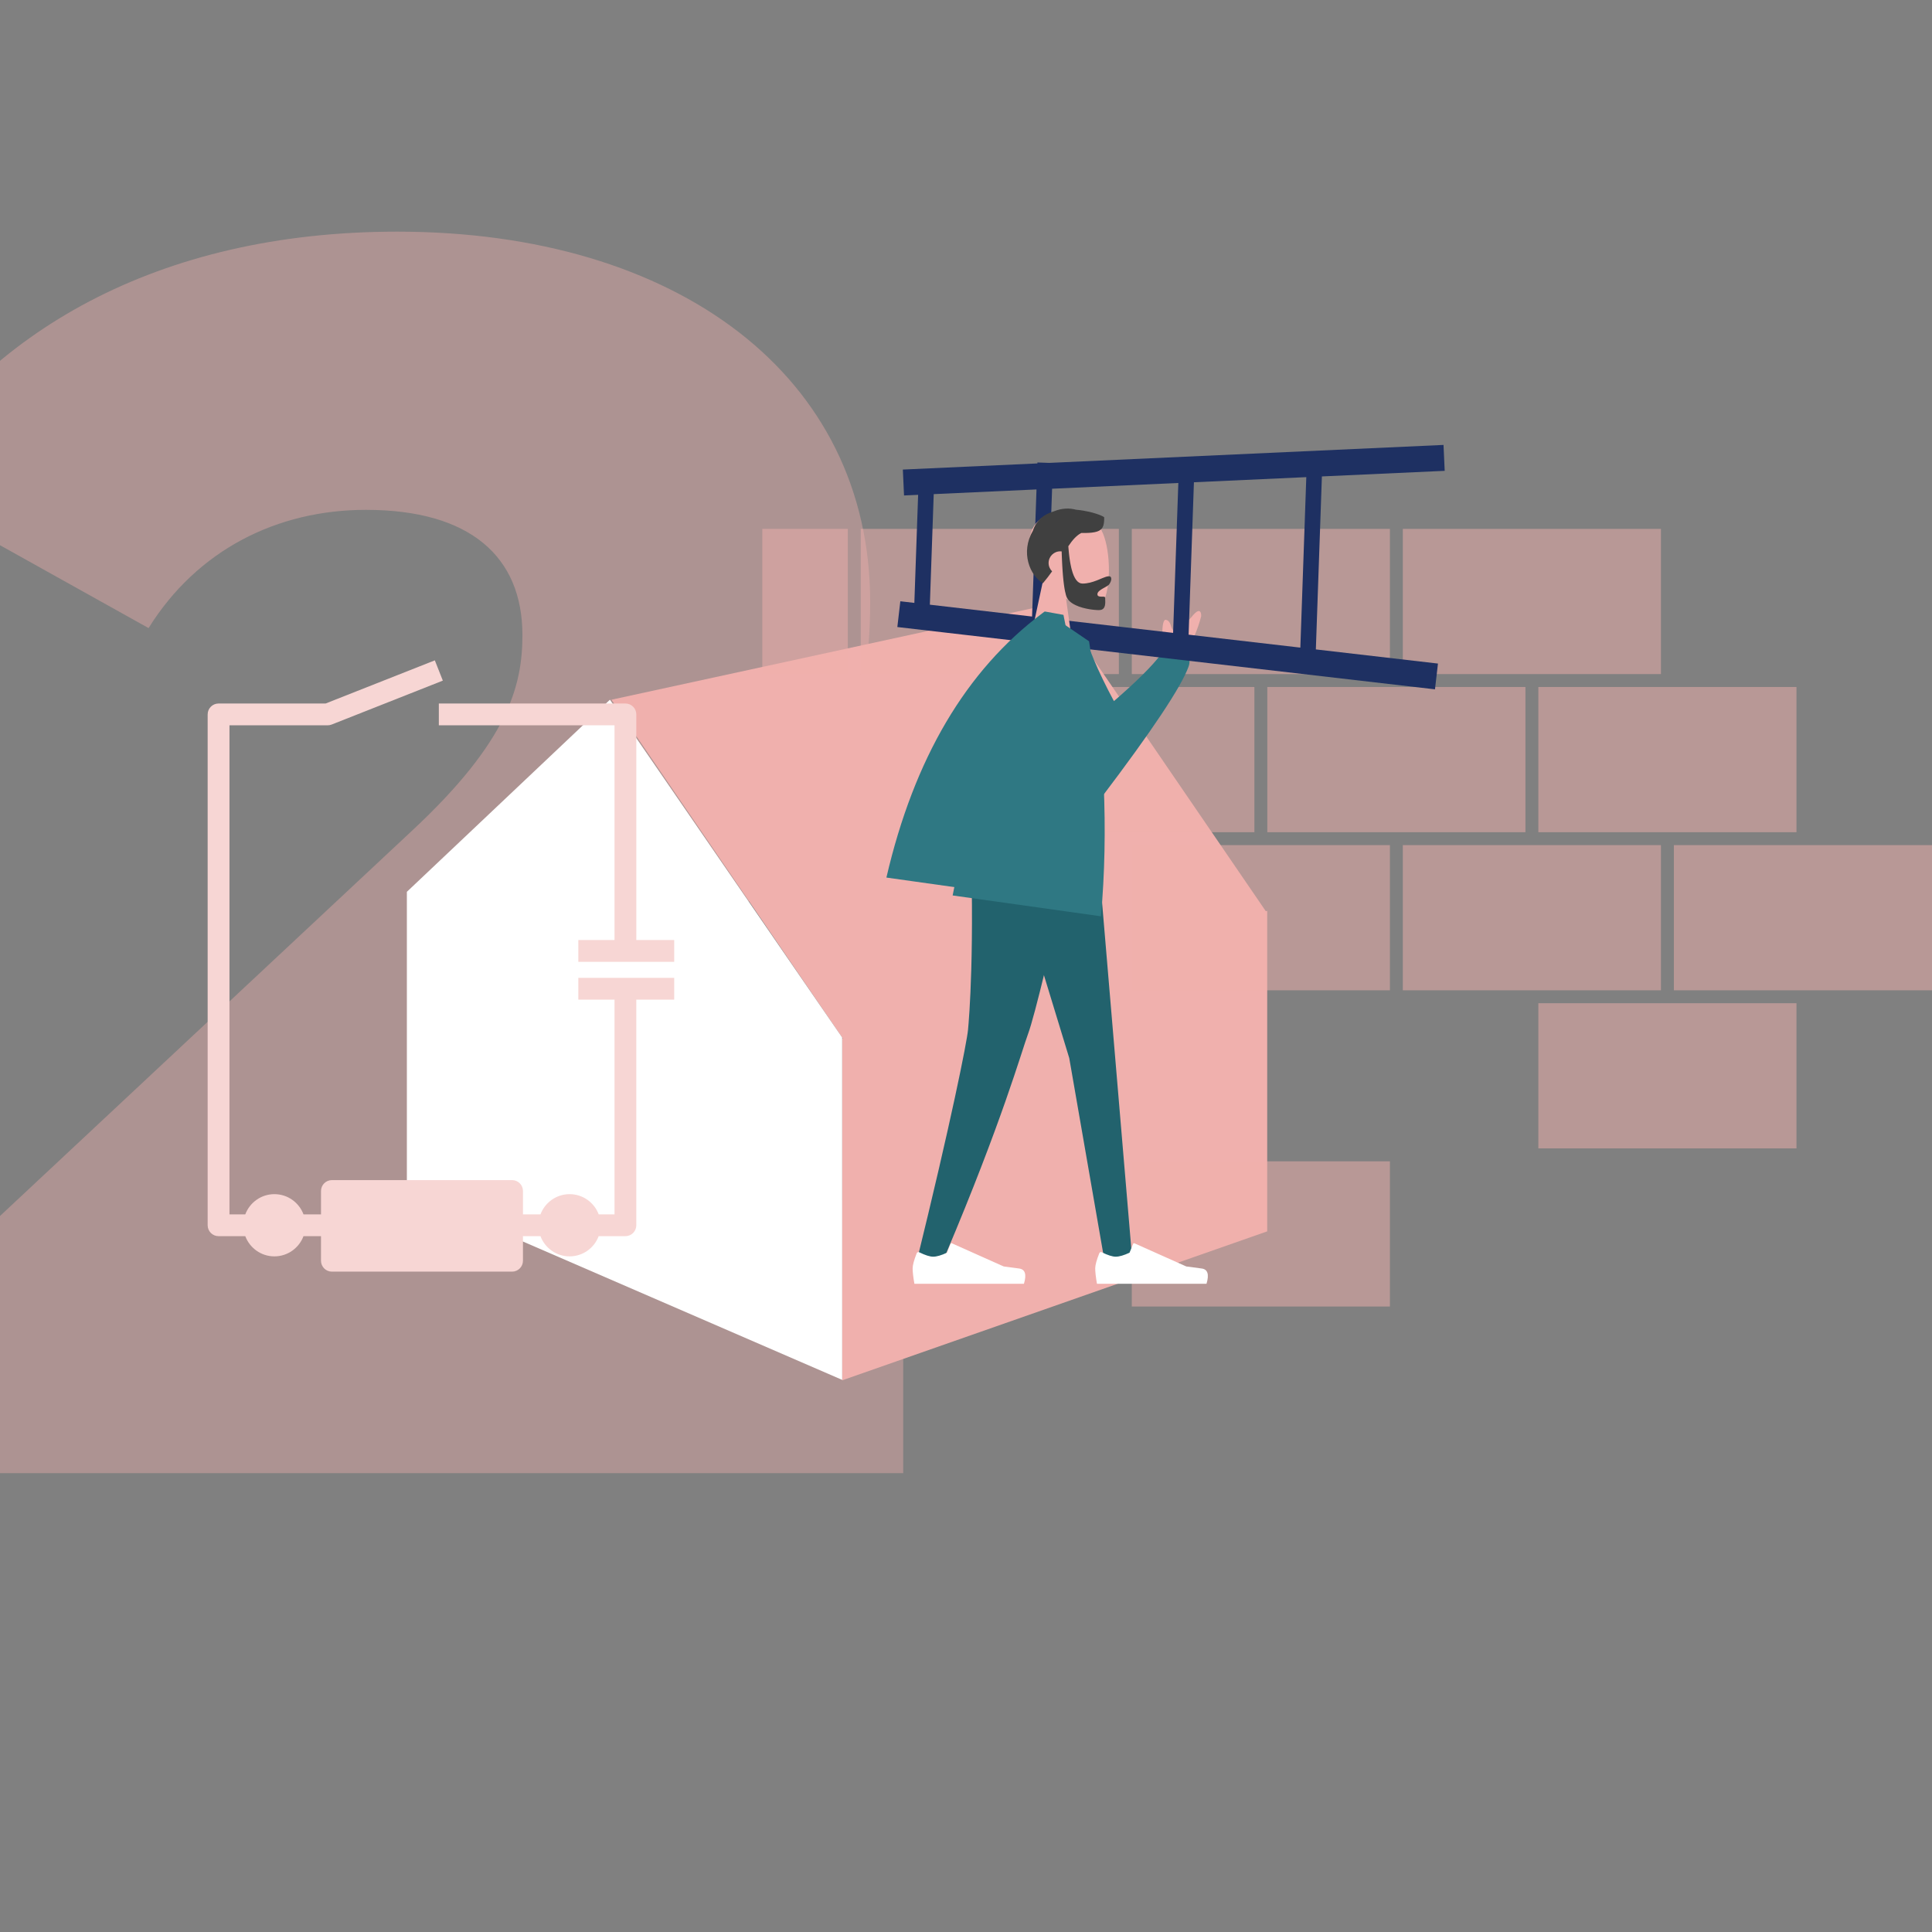
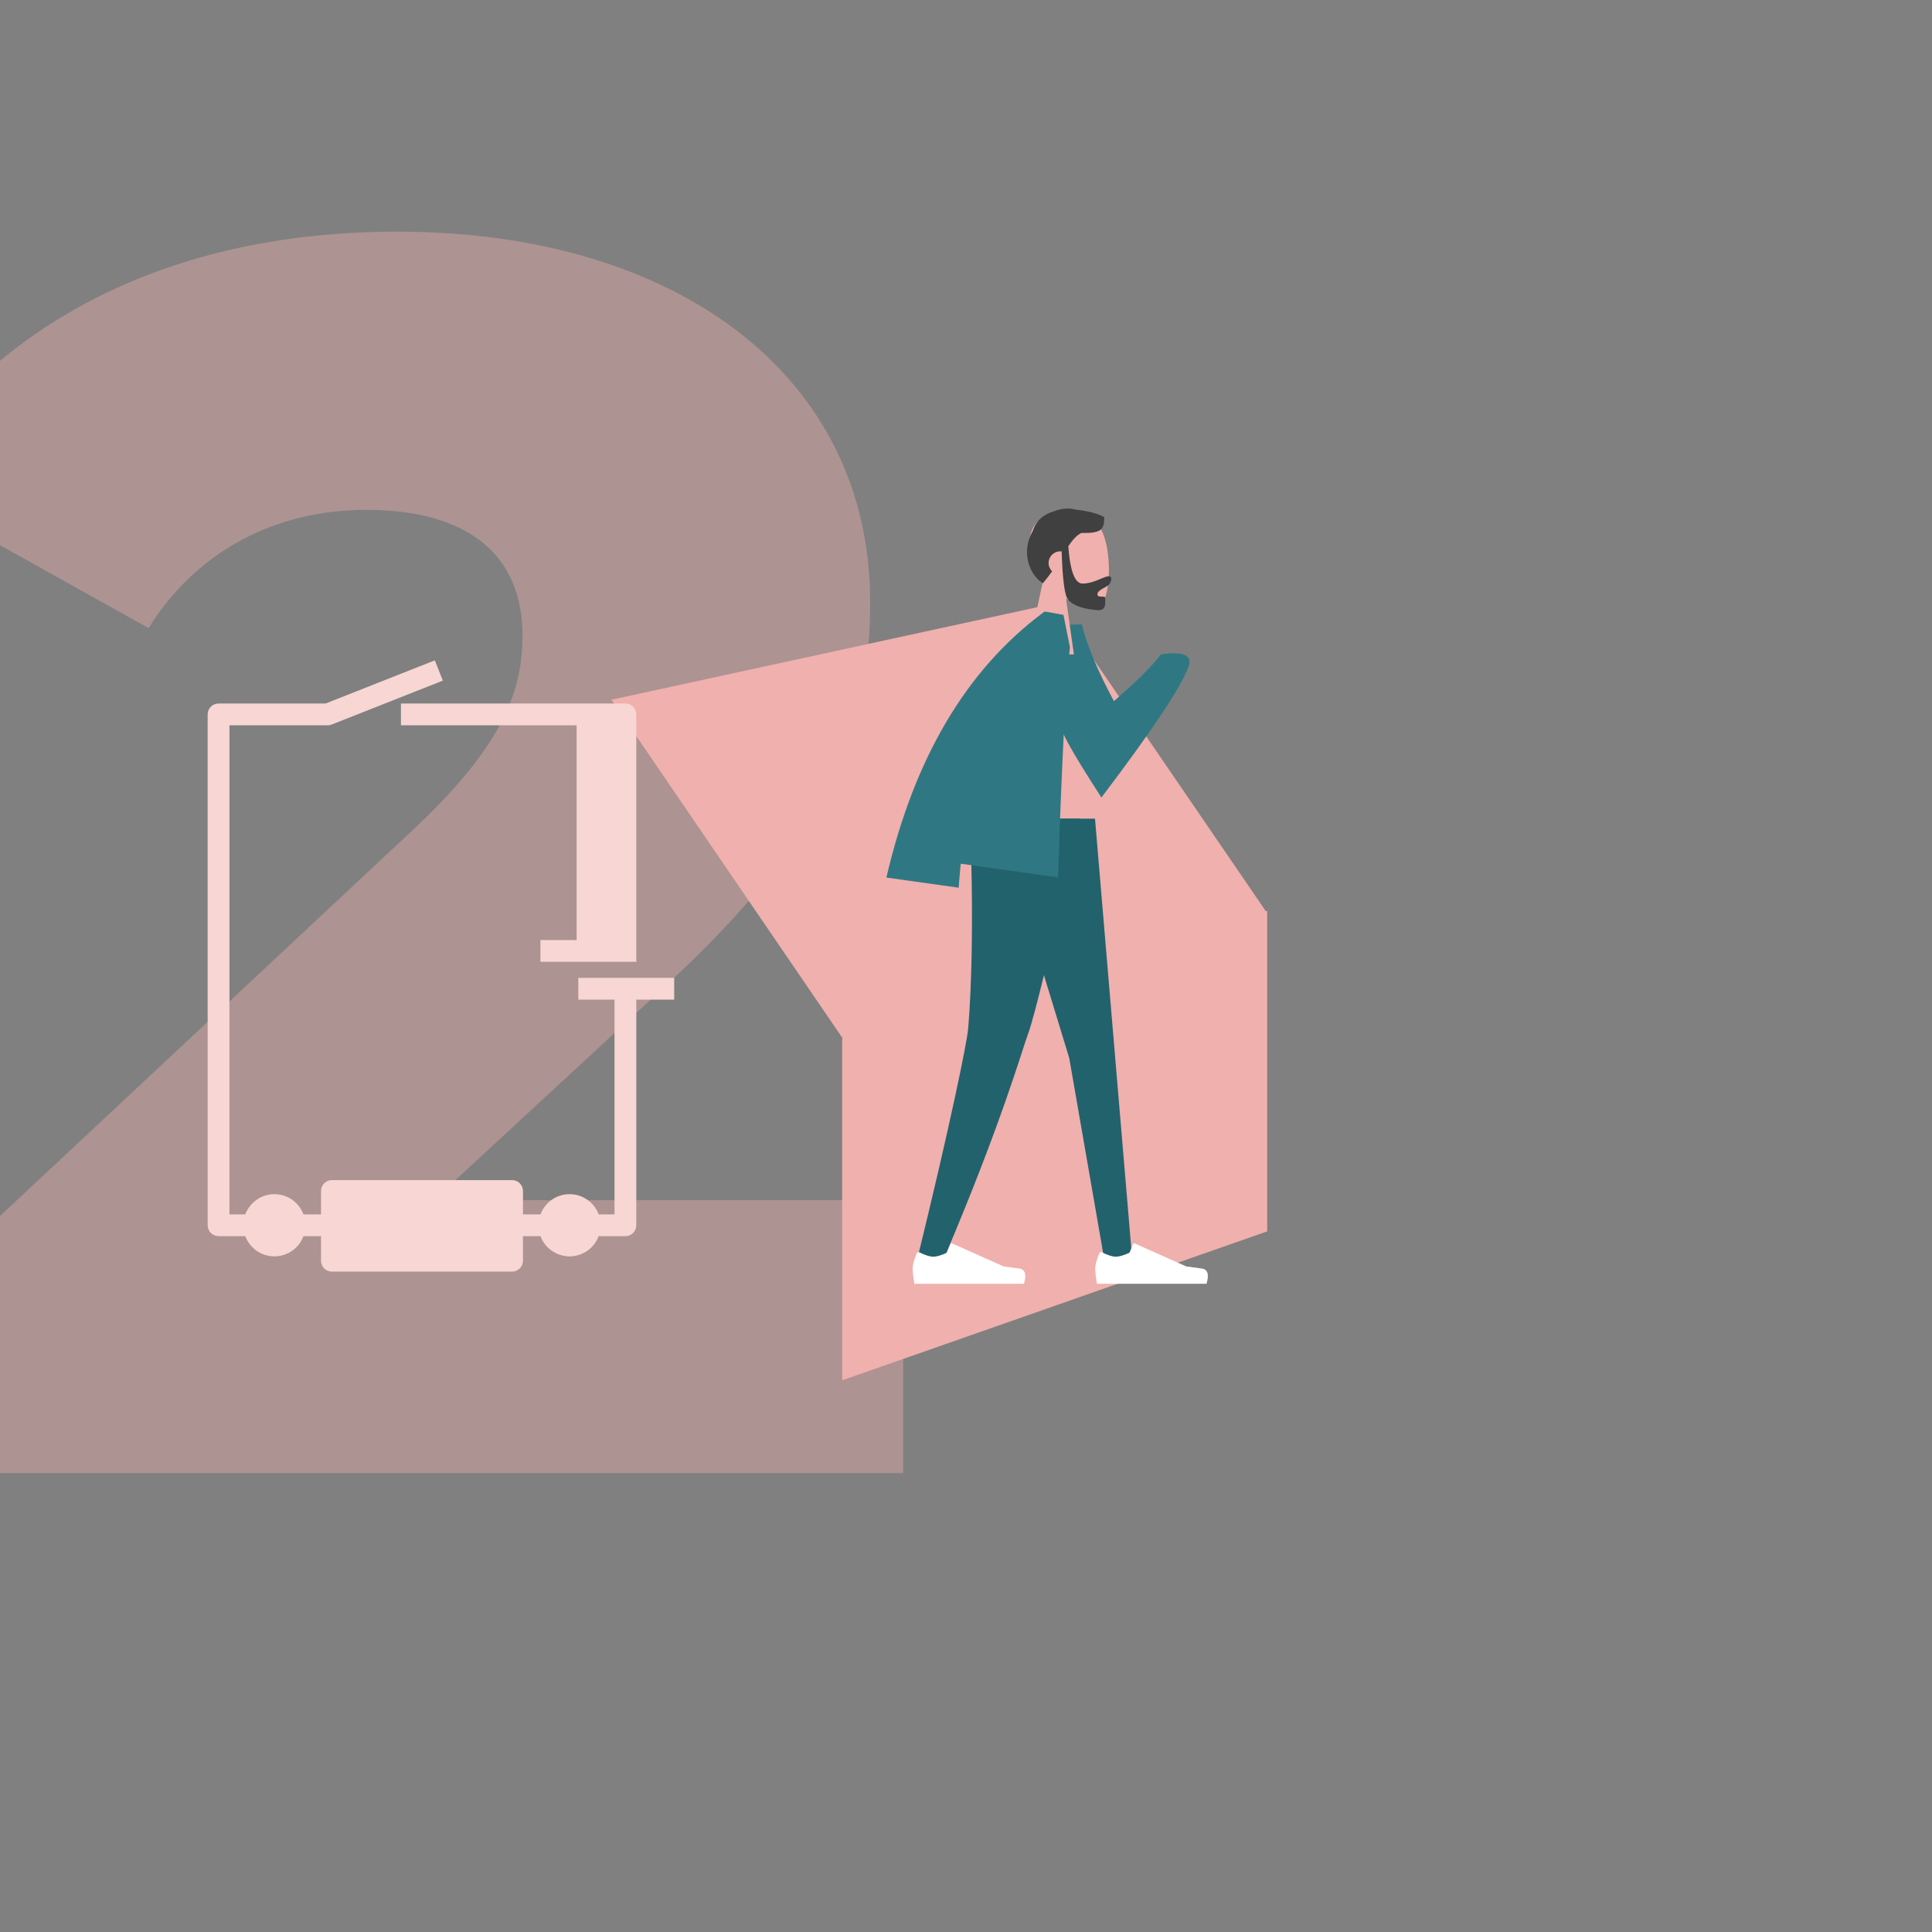
<svg xmlns="http://www.w3.org/2000/svg" width="800" height="800" viewBox="0 0 800 800">
  <rect x="0" y="0" width="800" height="800" fill="#808080" stroke="none" />
  <g fill="none" fill-rule="evenodd">
    <path fill="#f0b0ad" fill-rule="nonzero" d="m374 610v-113.04h-194.4l95.04-87.84c72-66.24 85.68-110.88 85.68-159.84 0-93.6-79.92-153.36-195.84-153.36-99.36 0-170.64 41.76-208.8 105.12l105.84 59.04c20.16-32.4 53.28-48.96 90-48.96 43.2 0 64.8 19.44 64.8 51.84 0 20.88-5.76 43.92-46.08 81.36l-188.64 176.4v89.28z" opacity=".4" />
    <g transform="translate(168.477 249.814)">
      <path fill="#f0b0ad" d="m180.248 321.75 175.997-61.679v-132.728l-175.997 52.934z" />
      <path fill="#f0b0ad" d="m84.705 39.926 183.759-39.926 87.593 128.056-175.185 52.69z" />
-       <path fill="#fff" fill-rule="nonzero" d="m180.248 321.566v-141.767l-96.166-139.872-84.082 79.543v123.977z" />
    </g>
-     <path fill="#f0b0ad" d="m259.871 261.876v60.124h-106.888v-60.124zm168.349-65.469v60.124h-106.888v-60.124zm-168.349-65.469v60.124h-106.888v-60.124zm112.232 0v60.124h-106.888v-60.124zm112.232 0v60.124h-106.888v-60.124zm-168.349-65.469v60.124h-106.888v-60.124zm112.232 0v60.124h-106.888v-60.124zm-224.465 0v60.124h-106.888v-60.124zm56.116-65.469v60.124h-106.888v-60.124zm-112.232 0v60.124h-106.888v-60.124zm-112.232 0v60.124h-35.407v-60.124zm336.697 0v60.124h-106.888v-60.124z" opacity=".5" transform="translate(315.664 219)" />
-     <path fill="#f7d6d4" d="m180.052 273.439 3.316 8.393-46.025 18.186c-.528.209-1.091.316-1.658.316h-40.669l0 202.509h6.554c1.834-4.881 6.536-8.37 12.051-8.37s10.216 3.489 12.051 8.37h7.249v-9.675c0-2.492 2.02-4.512 4.512-4.512h74.606c2.493 0 4.512 2.02 4.512 4.512v9.675h7.25c1.834-4.881 6.537-8.37 12.051-8.37 5.514 0 10.217 3.489 12.051 8.37h6.553v-88.921h-14.991v-9.025h39.708l-.002 9.025h-15.692v93.433c0 2.492-2.02 4.512-4.512 4.512h-11.066c-1.834 4.881-6.537 8.37-12.051 8.37-5.514 0-10.216-3.489-12.051-8.37h-7.25v10.18c0 2.492-2.02 4.512-4.512 4.512h-74.606c-2.492 0-4.512-2.02-4.512-4.512v-10.18h-7.249c-1.834 4.881-6.536 8.37-12.051 8.37s-10.216-3.489-12.051-8.37h-11.066c-2.492 0-4.512-2.02-4.512-4.512v-211.535c0-2.492 2.02-4.512 4.512-4.512h44.323zm78.918 17.87c2.493 0 4.512 2.02 4.512 4.512v93.434h15.692v9.025h-39.708v-9.025h14.991v-88.921h-72.748v-9.025z" />
-     <path fill="#f0b0ad" d="m115.282 83.459 27.633 11.211c6.639 2.827 12.078 5.948 16.319 9.364l.194.248.186.269.114.187.103.191.088.192c.41.991.103 1.931-2.883 1.338l-1.489-.318-1.187-.24-.78-.147-.766-.133-.746-.117-.721-.098c-.118-.015-.234-.028-.349-.041l-.674-.065c-1.857-.15-3.259.006-3.68.734-.304.524-.176 1.149.039 1.823l.232.688.149.471c.252.871.349 1.773-.337 2.611-.34.416-.943.263-1.809-.459l-.298-.262c-.103-.094-.209-.196-.318-.304l-.337-.346-.357-.388-.376-.43-.396-.473-.415-.515-.435-.557-.454-.599-.474-.641-.493-.683-.776-1.104-.542-.789-.849-1.262-.893-1.357-.937-1.452c-.107-.167-.214-.335-.322-.505l-23.726-13.964z" transform="scale(1 -1) rotate(37 865.119 429.72)" />
+     <path fill="#f7d6d4" d="m180.052 273.439 3.316 8.393-46.025 18.186c-.528.209-1.091.316-1.658.316h-40.669l0 202.509h6.554c1.834-4.881 6.536-8.37 12.051-8.37s10.216 3.489 12.051 8.37h7.249v-9.675c0-2.492 2.02-4.512 4.512-4.512h74.606c2.493 0 4.512 2.02 4.512 4.512v9.675h7.25c1.834-4.881 6.537-8.37 12.051-8.37 5.514 0 10.217 3.489 12.051 8.37h6.553v-88.921h-14.991v-9.025h39.708l-.002 9.025h-15.692v93.433c0 2.492-2.02 4.512-4.512 4.512h-11.066c-1.834 4.881-6.537 8.37-12.051 8.37-5.514 0-10.216-3.489-12.051-8.37h-7.25v10.18c0 2.492-2.02 4.512-4.512 4.512h-74.606c-2.492 0-4.512-2.02-4.512-4.512v-10.18h-7.249c-1.834 4.881-6.536 8.37-12.051 8.37s-10.216-3.489-12.051-8.37h-11.066c-2.492 0-4.512-2.02-4.512-4.512v-211.535c0-2.492 2.02-4.512 4.512-4.512h44.323zm78.918 17.87c2.493 0 4.512 2.02 4.512 4.512v93.434v9.025h-39.708v-9.025h14.991v-88.921h-72.748v-9.025z" />
    <path fill="#2f7883" d="m86.335 87.536 6.834-1.795c4.018 7.936 10.726 17.265 20.125 27.986 7.34-10.067 12.212-17.81 14.617-23.228 8.802-3.419 12.896-2.623 12.283 2.389-1.089 8.898-8.746 29.2-22.972 60.905-32.795-32.059-28.756-29.299-30.886-66.257z" transform="rotate(13 -487.685 1729.018)" />
-     <path fill="#1e3062" d="m170.79-57.611 4.481 55.595.395.001-.001 4.883 13.134 162.908-10.705.863-4.09-50.738h-71.674l-4.09 50.738-10.705-.863 18.01-223.387 10.705.863-.471 5.825h44.775l-.469-5.825zm-1.049 120.639h-63.148l-3.743 46.429h70.634zm-4.725-58.6h-53.699l-4.205 52.157h62.109zm-3.943-48.907h-45.813l-3.423 42.463h52.66z" transform="rotate(-88 402.82 -36.725)" />
    <g transform="translate(346.6 210.581)">
      <path fill="#f0b0ad" d="m109.47 8.952c1.799 3.354 2.823 8.695 3.055 14.082l.034 1.01c.008.337.014.673.016 1.008l-.003 1.004c-.004.333-.011.666-.021.996l-.04.986c-.016.327-.036.651-.059.973l-.077.957c-.029.316-.061.629-.096.938l-.115.916c-.021.151-.042.3-.064.449l-.143.878c-.761 4.322-2.226 7.564-4.406 8.126-2.405.62-7.529-.899-12.745-4.042l3.272 23.16h-19.331l6.655-31.017c-3.712-4.357-6.224-9.696-5.804-15.678 1.209-17.237 25.204-13.445 29.871-4.745z" />
      <path fill="#404040" d="m98.99.484c1.864.16 3.66.46 5.27.826l.859.205.818.215c.928.256 1.764.527 2.477.794l.58.227c.274.113.525.224.748.331l.411.21c.187.102.346.2.475.292l-.004.536-.013.509c-.003.083-.007.164-.011.245l-.031.47c-.013.152-.027.3-.045.444l-.06.419c-.378 2.234-1.546 3.348-4.835 3.74l-.622.063-.67.048c-.116.007-.234.013-.354.018l-.746.026-.799.012c-.138.001-.278.001-.42.001l-.882-.008c-2.088 1.103-3.693 3.001-5.365 5.491l.091 1.166.102 1.121c.018.183.036.364.055.543l.118 1.052.129 1.006c.022.164.045.326.068.486l.145.938.156.892c.107.579.222 1.128.344 1.647l.188.755c1.032 3.904 2.524 5.856 4.478 5.856 2.117 0 4.091-.597 5.814-1.261l.84-.335 1.544-.644c1.085-.448 1.998-.784 2.694-.784 1.523 0 1.183 1.906.173 3.32-.233.326-.719.65-1.298.986l-1.325.745c-1.17.672-2.267 1.427-2.267 2.367 0 .823.664.981 1.387 1.011l.312.006.53.001.284.012c.404.03.692.129.692.451l.039 1.495c.001.068.001.136.001.205l-.008.412c-.061 1.513-.495 2.995-2.547 2.995l-.46-.007-.524-.023-.581-.039c-.101-.008-.205-.017-.31-.026l-.653-.067-.692-.087-.723-.108c-3.803-.617-8.555-2.143-9.634-5.401l-.157-.512c-.128-.45-.25-.958-.366-1.525l-.136-.708c-.022-.123-.044-.248-.066-.375l-.127-.792c-.021-.137-.041-.276-.061-.417l-.117-.876-.111-.932c-.018-.16-.036-.322-.053-.487l-.102-1.016-.096-1.073-.132-1.714-.081-1.213-.075-1.269-.1-2.008-.087-2.134-.05-1.493c-.188-.026-.381-.038-.576-.038-2.669 0-4.833 2.164-4.833 4.833 0 1.355.558 2.58 1.456 3.457-1.118 1.578-2.371 3.227-3.807 4.929-5.395-3.237-9.398-12.712-4.124-21.814 1.458-4.459 4.758-6.841 8.656-7.947 3.157-1.321 6.435-1.47 9.202-.678z" />
      <path fill="#22626d" d="m65.887 128.408 30.265 99.136 14.661 84.309h11.495l-15.492-183.444z" />
      <path fill="#22626d" d="m55.059 128.408c2.056 54.431-.364 82.507-.824 87.453s-6.76 37.011-21.675 97.652l12.249-4.215c23.571-55.617 31.603-84.522 34.307-91.825 2.703-7.303 9.884-36.991 21.54-89.064z" />
      <path fill="#fff" d="M32.994 308.351c-1.127 2.855-1.69 4.951-1.69 6.288 0 1.453.242 3.574.725 6.361h45.361c1.179-3.905.498-6.013-2.041-6.324-2.54-.311-4.649-.592-6.329-.843l-21.487-9.597c-.189-.084-.411 0-.495.189-.002.003-.003.007-.004.01l-1.524 3.703c-2.351 1.099-4.262 1.649-5.732 1.649-1.343 0-3.262-.611-5.756-1.834l0-0c-.372-.182-.821-.029-1.004.343-.009.018-.017.036-.024.055zM108.594 308.351c-1.127 2.855-1.69 4.951-1.69 6.288 0 1.453.242 3.574.725 6.361h45.361c1.179-3.905.498-6.013-2.041-6.324-2.54-.311-4.649-.592-6.329-.843l-21.487-9.597c-.189-.084-.411 0-.495.189-.002.003-.003.007-.004.01l-1.524 3.703c-2.351 1.099-4.262 1.649-5.732 1.649-1.343 0-3.262-.611-5.756-1.834l0-0c-.372-.182-.821-.029-1.004.343-.009.018-.017.036-.024.055z" />
      <path fill="#f0b0ad" d="m32.218 110.224 16.832.066-9.977 32.01-3.971 12.568-1.642 5.096-.901 2.7-.314.869c-.009.024-.018.046-.026.066-1.128 2.791-.129 6.465 1.21 9.767l.356.852.364.83.365.804 1.187 2.531.284.622c-2.075.927-3.283.207-4.356-.874l-.29-.303-.898-.997-.277-.295-.286-.285c-1.261-1.207-2.844-2.002-5.731-.661-.966.449-1.897.953-2.806 1.469l-2.428 1.399-.614.345-.612.333c-.102.054-.204.108-.306.161l-.612.309c-3.369 1.646-6.79 2.375-11.065-.258-.898-.553-1.883-2.637.496-4.265l1.164-.812.804-.577.821-.601.833-.621 1.262-.962.843-.656 1.256-.998 1.232-1.003 1.191-.997.764-.655.735-.643.701-.627.662-.608c.214-.199.42-.394.619-.585l.571-.558c.182-.181.355-.358.519-.528l.461-.494c.575-.635.985-1.171 1.182-1.569l.098-.21.102-.244.107-.278.169-.482.119-.364.251-.83.2-.712.283-1.069.302-1.205.573-2.438.444-1.997.376-1.751.599-2.883.751-3.751 1.05-5.438 1.276-6.852 1.538-8.523 1.678-9.555z" transform="rotate(8 26.882 145.656)" />
      <g fill="#2f7883">
-         <path d="m56.036 165.117h62.02c-1.78-35.218-8.691-72.578-20.734-112.081l-19.527-9.632c-14.703 31.345-18.855 69.936-21.759 121.712z" transform="rotate(8 87.046 104.261)" />
        <path d="m77.885 40.079h1.221l6.677.271 4.521 12.896.049 1.458.062 1.544.074 1.631.186 3.52.193 3.196.228 3.436.319 4.439.369 4.784.494 6.017.648 7.451.64 7.023.708 7.492.892 9.137.603 6.022 1.31 12.762 1.298 12.305.304 2.84-40.655-.001c.08 2.469.199 4.954.357 7.457l.171 2.509h-30.229c4.477-50.414 20.705-89.531 48.687-117.35l.852-.84.014.014z" transform="rotate(8 63.503 99.174)" />
      </g>
    </g>
  </g>
</svg>